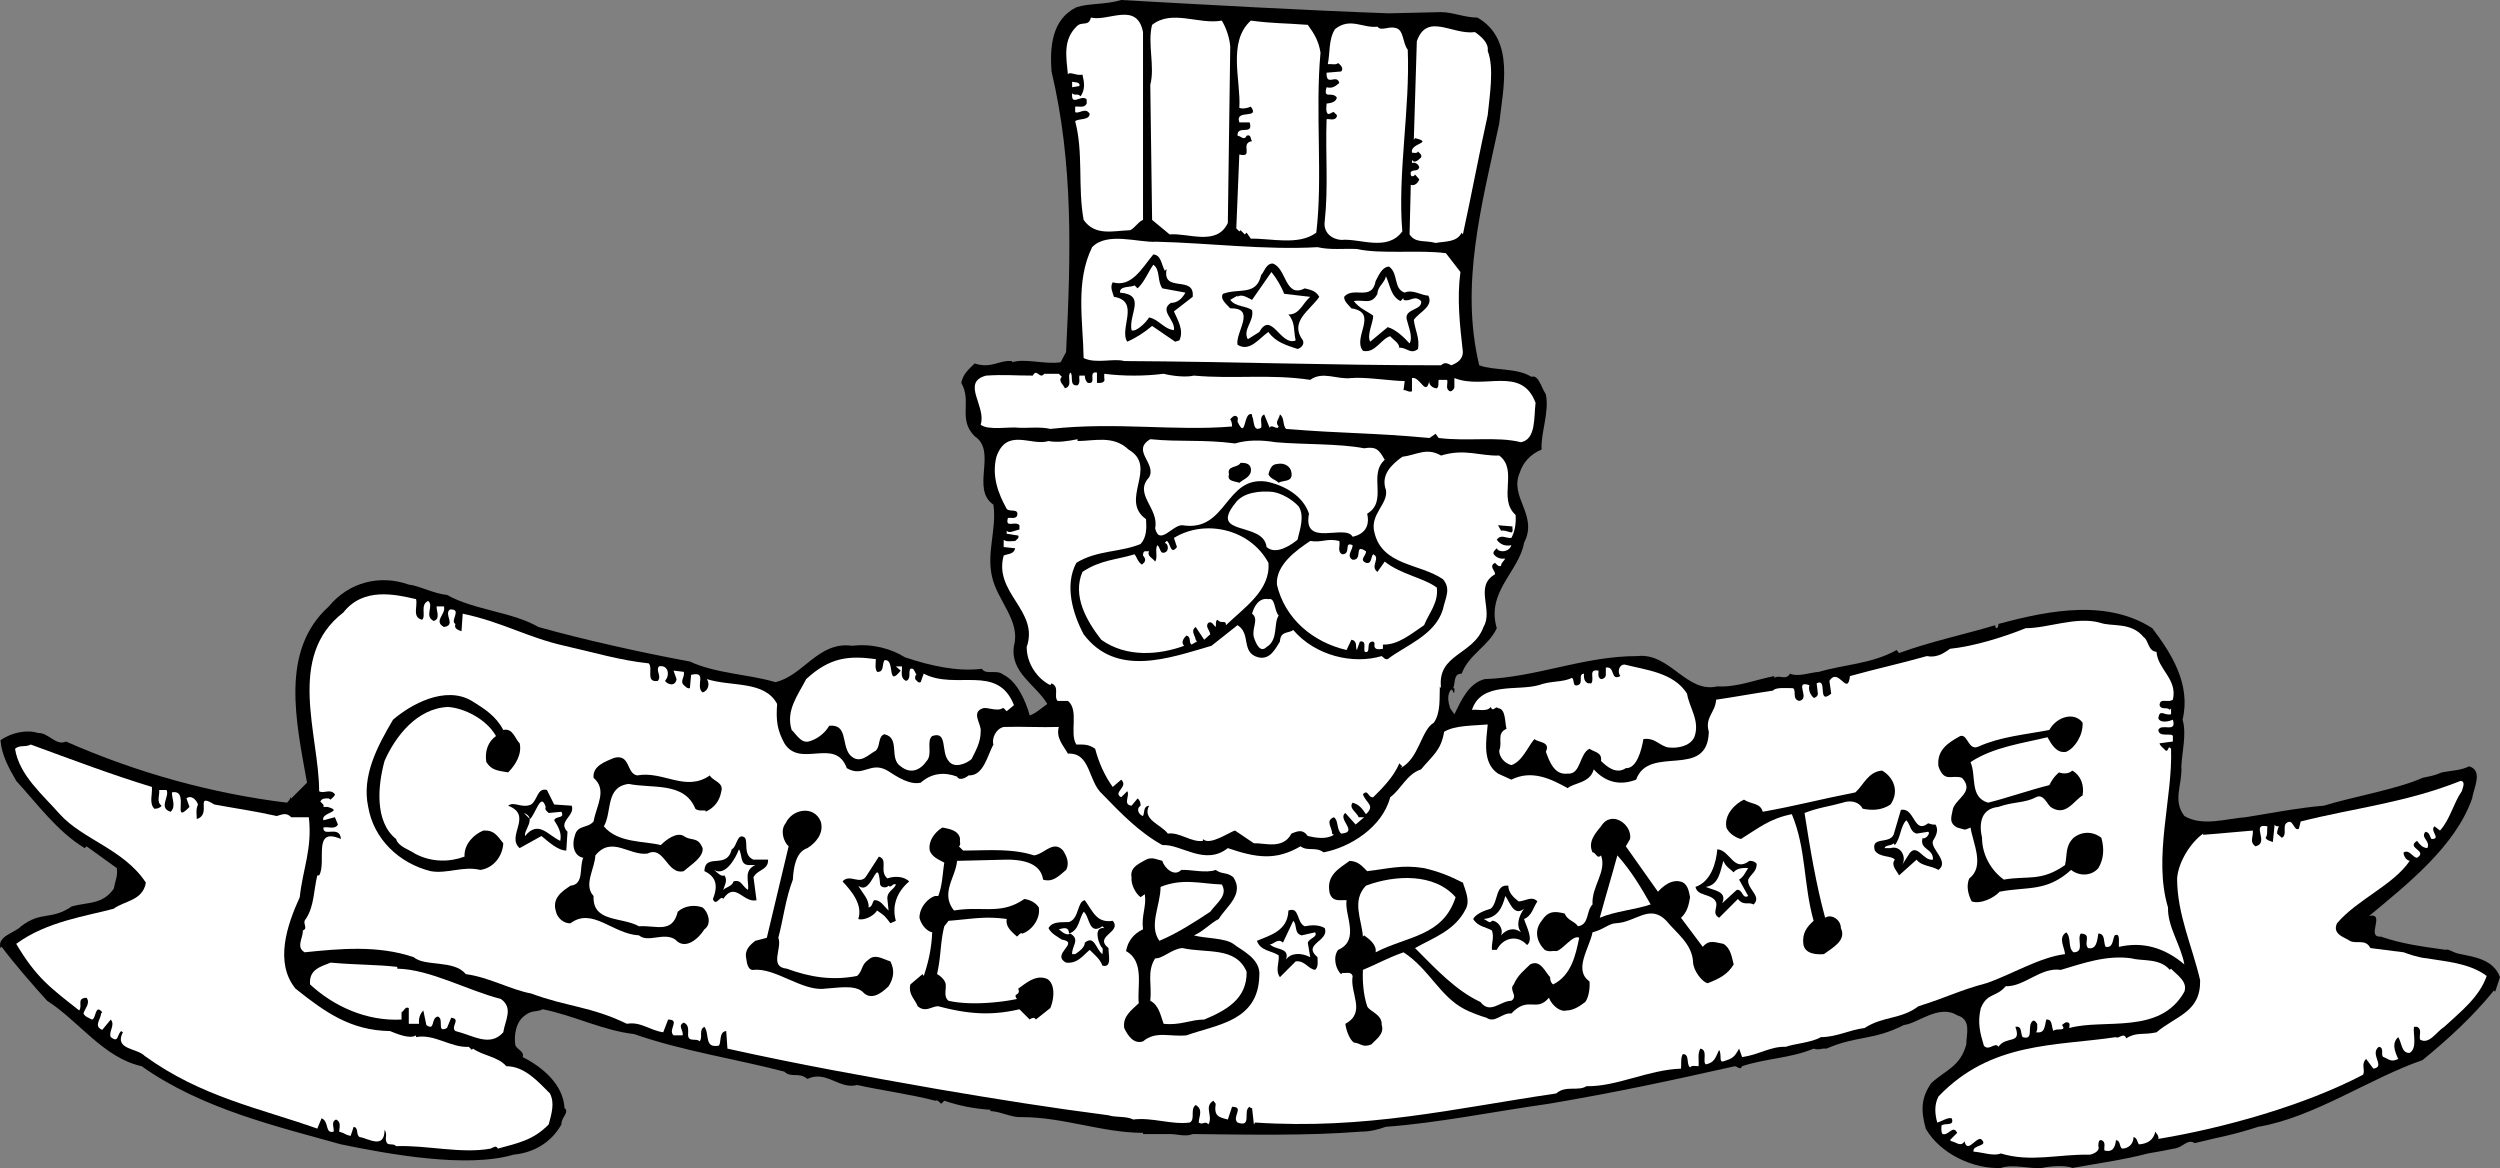
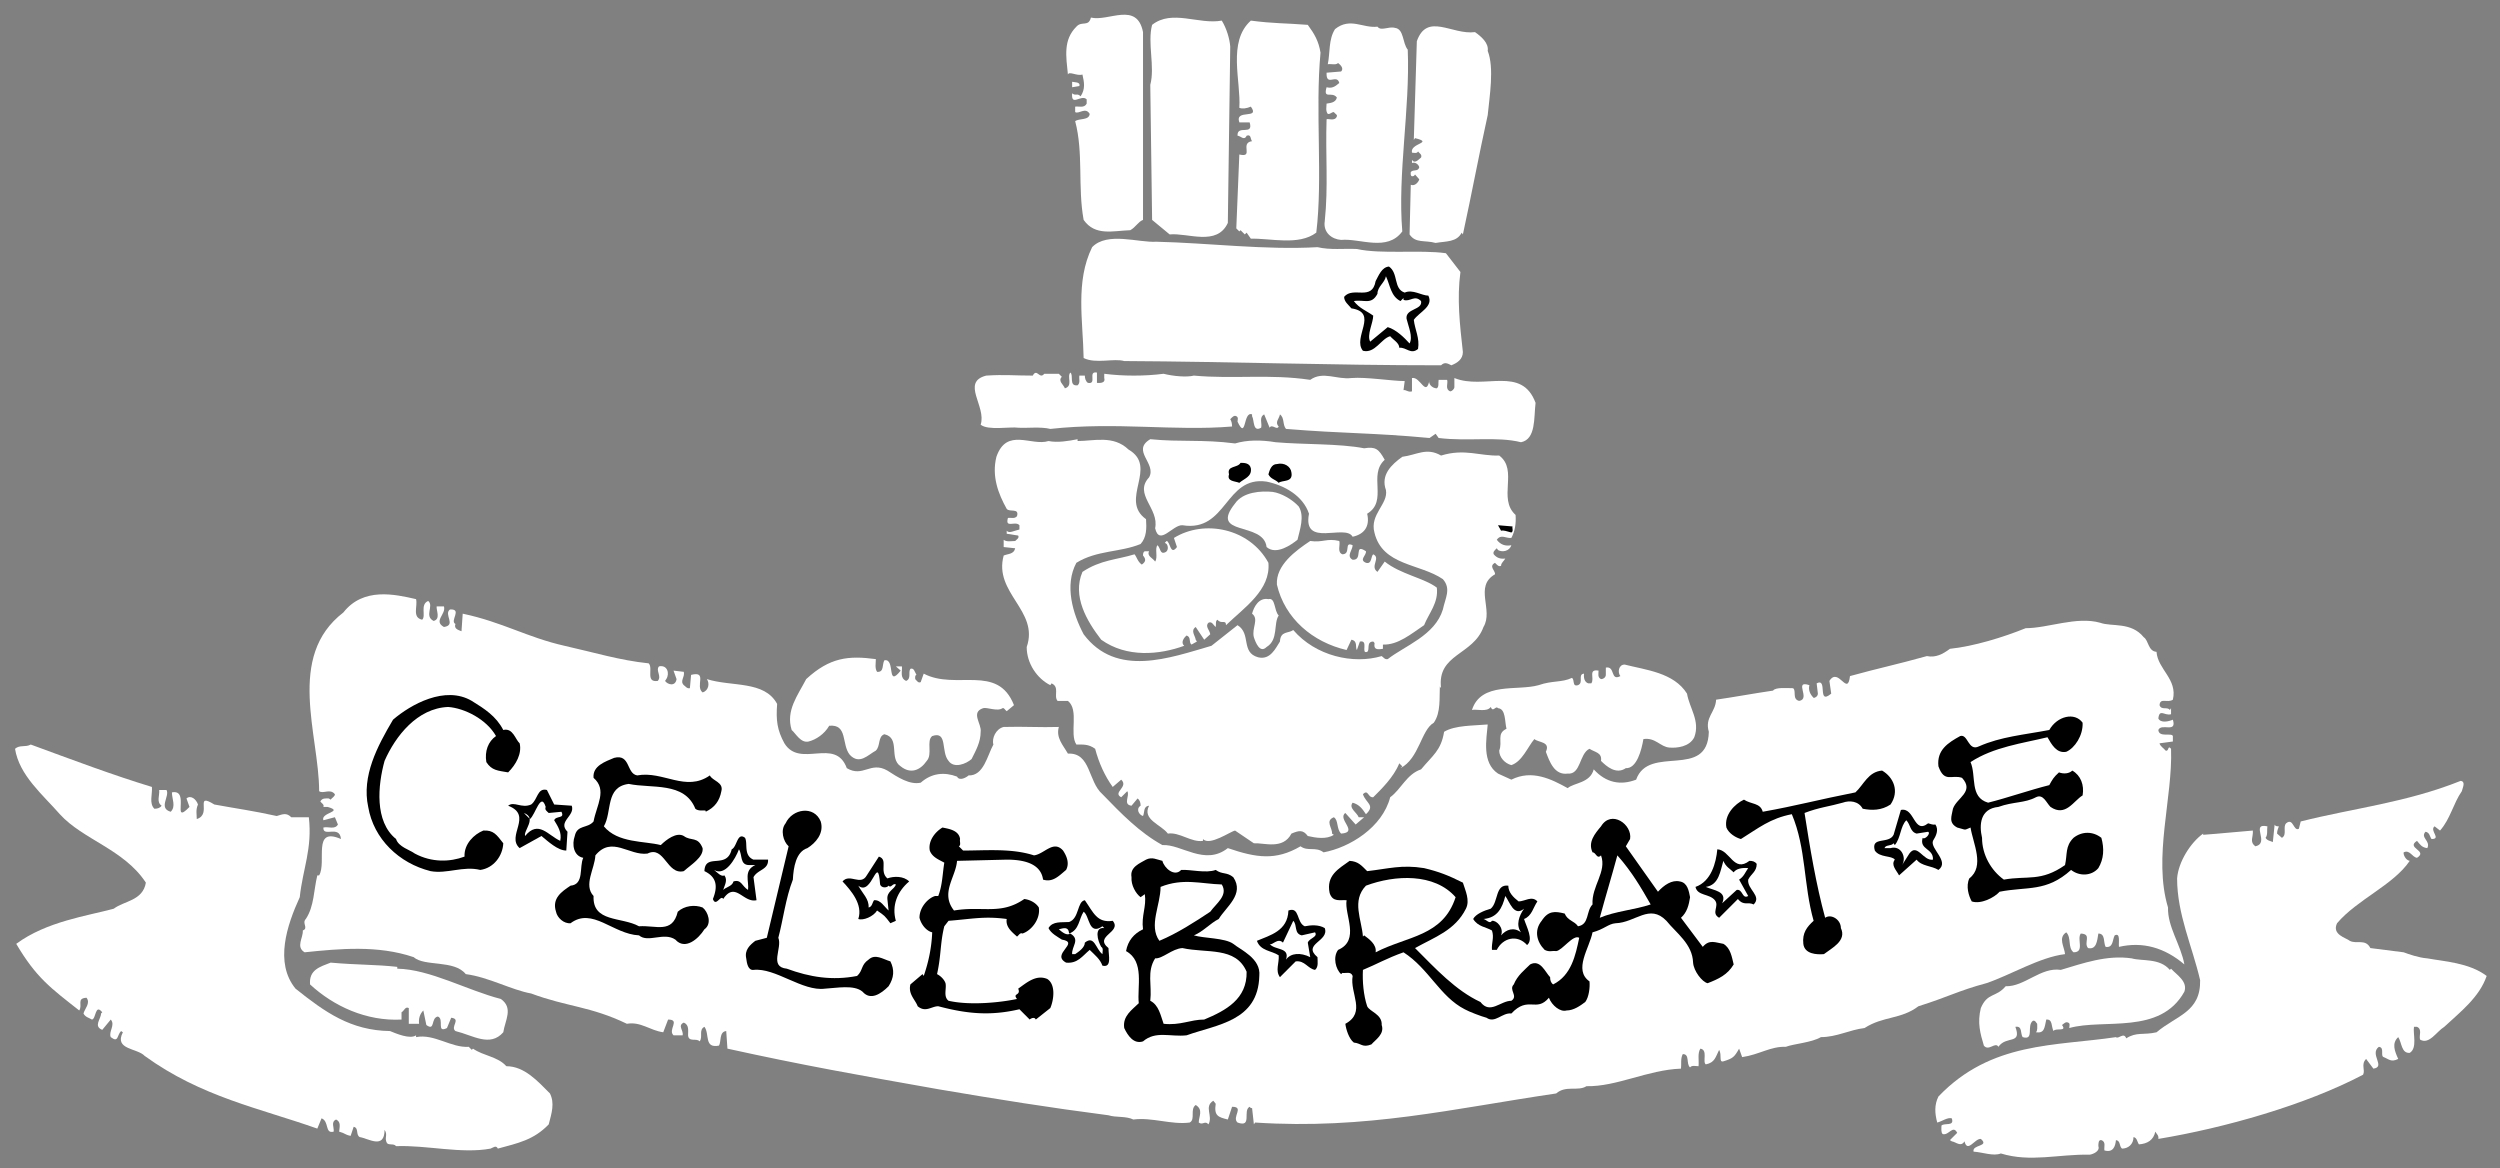
<svg xmlns="http://www.w3.org/2000/svg" width="412.68" height="192.83">
  <rect width="100%" height="100%" fill="#808080" stroke="none" />
-   <path d="m229.281 2.2 8.598-.2c1.902 0 3.902.902 6 .902 6.3 3.598 4.199 11.797 3.601 17.5-2.902 13.5-6.5 26.598-3.3 39.899 2.398.898 6.3.398 8.601 1.898 1.2-.398 1.598 1.703 2.399 2.903.601 3-.899 6.5-.7 9.097-1.902.801-3.101 2.203-3.601 3.801-1.801 4.102 3.101 7 .699 11.602-.797 4.699-6.297 8.097-4.5 14.097-1.398 3-4.598 4.301-5.797 7.5-1.402 0-1 1.5-1.402 2.403h.199v.699h-.2c0-.301-.198-.399-.3-.5-.797.8-.5 2.199-.2 3.101l.7 1c1.102-2.203 2.3-5.101 5-5.8 8.602-.301 16.3-3.801 25.203-3.801 5.399-.602 8.098 6.199 13.2 5 3.199.199 6.3-1.102 9.398-1.7v.301c.902-.601 1.902.5 2.601-.703 1.301.602 3.301-.199 4.801-.297 4-1.203 8.7-1.3 12.797-3.601l.402.5c5.2-1.899 10.899-3.102 15.899-4.602-.098.301.101.403.199.5.3-.097.3-.5.3-.699 8.802-2.398 18.102-4 25.403.7 3.2 4.202 6.399 9.3 5 15.1.7 2.302-.101 5.4-.203 7.7.203 3-1.5 5.602.5 8.2 3 1.8 7 .402 10.102.202 3.699-.601 9-1.601 12.898-1.902 4.5-1.398 12.402-2.8 16.3-4.598 1.302-.3 1.802-.3 3.2-.902 1.5-.3 3.102-.3 4.5-1 2.402.7.703 3.7.5 5.3-2.797 8-10.898 14.302-17 19.4 2.8-.598-.598 3.6 1.902 3.402 3.5 1.199 6.5 1.597 10.801 2.199.2-.301 1.399.601 2.399.699 2.398.5 5.398.902 6.5 3.8l-.801 2.4-.2-.2c-3.398 4.2-7.5 8-11.8 11.5-8.5 2.902-18 9.5-27.098 11-4.3 1.402-6.101 1.602-10.5 2.7-1.203-.798-2 .8-3.402.902-1.399.3-2.598.5-4.301.8-4.2 1.098-8.098 1.598-12.5 2.399-1-.5-3.797-.301-5 0-1.898.199-4.797-.7-6.797 0-4.5.199-10-2.301-12.402-6.5-.801-3-.801-5 .902-7.5 2.399-2.2 4.797-2.7 5.797-6.399 0-1.703.902-4.101-1.5-4.8-3-1.903-6.598 1.398-8.797 1.597-5.101 2.602-7.703 1.703-12.8 3.903-.903-.102-1.102.3-2.102 0-3.801 1.597-7.899 1.597-11.801 2.898-.297.7-.7.102-1.2 0-10.698 2.402-19.5 4.3-30.698 6.2-9.2 1.3-18.5 3.202-26.899 3.8-1.402.5-2.703.8-4.101.8-8.801.7-18.7.5-27.801.4-1.098.5-2.598 0-3.801 0h-4.398v-.2c-6.7 0-13.102-2.598-20.102-2.598-1.598.098-3.297-.902-5.098-1v-.203c-2.699-.199-4.902-.597-7.601-1.5l-.5.5c-.301-.199-.598-.699-1-.5-4.2-1.097-8.899-1.699-12.899-2.597-2.902.8-5.101-2.5-8.199-1-1.402-1.2-2.703-.102-3.8-1.2-8-2.101-16.801-3.402-24.801-6.203-5.2-.597-10-3.097-15.102-4.097-.898.5-1.797.097-2.898 1-1.5 1-1.899 3.3-1.602 5 .402.699 1.5 1 1.203 1.898 3.2 1.602 6.7 4.5 6.899 8.402.898.7-.602 1.598-.5 2.7-1.801 3.199-4.801 4.699-7.899 5-7.8 2.3-20.703-.102-28.5-1.7C45.981 186 33.38 183.102 23.38 176c-6.301-1.398-10.301-7.398-15.598-10.8-2.101-2.298-5.5-6.2-7.5-8.9l-.203.2c-.598-2 2.402-2.5 3.402-3.598 3.399-2.601 4.899-.902 8.399-3.3 2.699-.7 5.101-.301 6.902-2.903.2-1.199.7-2.097.5-3.398l-5-3.602-.3.301c-4.5-2.7-7.903-7.398-11.301-11.098C1.48 126.801.28 124.7.078 122.2c1.8-1.297 4.402-1.797 6.203-1.199 1.7-.098 3 2.2 4.598 1.402 11.8 5.2 24.199 8.598 36.5 10.098.199-.3.601-.5.5-.898l.199.199 2.602-2.602c-1.801-10.097-4.5-21.797 3.601-29.097 3.297-4 8.399-5.301 13.2-3.602 1.8.2 4.097 1.5 6.3 1.7 4.399 2.5 10.797 2.8 15.098 5.3 7.5 2.102 16.902 4.2 25 5.7 4.3 2 9.8 2.1 14.101 3.402 4.598-1 7.098-6.801 12.7-6 3.3-.403 6.5.5 8.699 1.898 4.199 1.402 8.601 2.402 12.699 1.902.703 1.098 2.402 0 3.602 1 2.199 1.098 3.601 4.2 4.3 6.7 1.098-.403 1.899-1.2 2.899-1.903-1.899-3.199-6.2-5.199-5.5-9.597 1.101-4.102-2.7-7.403-3.598-11.301-1-4.102.797-8 .2-12-3.801-2.602.699-8.801-3.102-11.301-2.801-2.8-.399-5.7-2.2-8.8.301-1.5 1.2-2.2 2.2-3.2 2.8.902 4-.598 6.199-.398v.199c2.102-.7 5.402.398 8 0l.902-1.7c.801-16.101 1.2-31.101-2.402-46.3-.297-3.899 0-8.602 4.102-10.602 2.1-.7 4.8-.399 7.398-1.2 14.3.8 30.203 1.7 44.203 2.2" />
  <path fill="#fff" d="M188.68 5.3v31c-.801.302-1.2 1.2-2.102 1.7-2.898.102-5.797 1-7.7-1.7-1-5.5 0-11-1.398-16.3.7-.5 2.301-.098 2.399-1.2-.7-1.198-1.801.102-2.399-.3v-.898c.598-.102 1.5.3 1.899-.5v-.7c-.899-.902-2.598 1.297-2.399-1 .598.5.801-.101 1.399.5.8-1.203.601-2.3.3-3.601-.898.3-2.199-.602-2.398 0-.3-3-.8-5.7 1.399-7.899.898-1 2 .098 2.398-1.5 2.902.7 7.602-2.703 8.602 2.399m13-1.899c.8 1.297 1.3 3 1.398 4.297l-.398 29.102c-1.801 3.898-6.602 1.601-9.602 1.898l-2.898-2.398L189.879 14c.8-3-.5-6.898.3-9.898 3.301-2.602 7.7 0 11.5-.7m14.2.7c1.101 1.5 1.8 2.699 2.101 4.597-.902 9.602.399 20.703-.699 29.703-2.902 2.2-7.601.899-10.8 1l-.7-1-.3.297-.7-.699-.203.2-.5-.5.5-12.2c2.5.602 0-1.898 2.102-2.2-.301-.3-.102-1.198-.899-.898-.402.899-1 0-1.5 0-.101-1.902 2.7.098 2-2.203h-1.703c-.797-2.297 3.5-.398 1.902-2.597-.699.3-1.402.398-1.902.199.3-4.399-2-10.899 1.902-14.399 3.801.5 5.598.399 9.399.7m14.402.5c1.5.199 1.2 2.5 2.098 3.597.402 9.703-1.7 20.5-.899 30-2.5 3.403-7 1.102-10.101 1.403-1.5-.102-3-1.2-2.7-3.102.602-5.7.102-10.898.301-16.8.2-.2 1.399.402 1.7-.5.101-.298-.301-.4-.5-.7-.399 0-.602.402-1 .3-.399-.5-.2-1.198-.2-1.698.5-.102 1.5-.102 1.7-1-.801-1.102-2.301.398-1.7-1.7.801.2 1.301 0 2.098-.703-.398-1.597-2.2.703-2.098-1.699l2.399-.2c.5-.5-.098-1.1-.5-1.398-.399.399-1.098.098-1.7.2.399-1.903.102-4.102 1.2-5.801 2.5-2 4.601-.102 7-.399.601.797 1.8-.101 2.902.2m15.297 3.8c1.102 2.797.3 7.5 0 10.598-1.5 6.8-2.598 12.8-4.098 19.7l-.199-.298c-.8 1.598-2.601 1.399-4.3 1.7-1.801-.5-3.301.097-4.301-1.403l.199-8.199c.699.3 1.3-.5 1.402-.898l-.703-.801c-.098.199-.2.3-.5.3-.297-.101-.2-.5-.2-.699.403-.5 1.2 0 1.403-.8-.101-.403-.601-.903-1.203-.7v-.5c.5.7 1.102-.101 1.5-.402.203-.5-.297-.7-.5-1-.2.402-.7.2-1 .2-.398-1.598 3.703-1.598.5-2.4l-.2.302.5-16.301c1.7-4.801 5.802-1 9.602-1.5 1 .699 2.301 1.8 2.098 3.101" />
  <path fill="#fff" d="m178.18 14.2-1.2.202V13.5c.399.102 1.399 0 1.2.7m39.3 26.6c2.098.5 4.399.2 6.5.302 4 .898 10.5.097 14.7.699l2.398 3.101c-.598 4.399-.098 8.7.402 13.2 0 1.199-.902 1.8-1.902 2.199-.598-.301-1.098-.602-1.7 0-18.597 0-34.3-.602-52.3-.7-1.7-.5-4.7.5-6.7-.5-.097-6.101-1.398-12.601 1.403-18.3 2.5-2.602 7.7-.7 10.598-.899 8.601.2 18 1.399 26.601.899" />
-   <path d="m192.281 44.7.297-.298c-.797 4.098 4.703.899 4.3 4.598l-3.097 2.402c.598 1.399 1.7 3.098.899 4.797l-.7.203-3.8-2.601c-1.301 1.101-2.7 2-4.102 2.601-1.398-2.101 2.203-6.703-2.2-7.402-.198-.7-.698-1.598-.198-2.398 3.101.898 4.8-2.301 6.699-4.602 1.3.102 1.3 1.602 1.902 2.7m23.098 2.902c.699.199 1.8.3 2.402 1.398-1.601 2.3-5 4.102-2.703 7.2.3.702-.398 1.3-.898 1.402-1.801-.602-3.602-1.102-4.801-2.801-1.5 1-3.098 3.398-5.098 2.101-.402-2 3.2-6.101-1.203-6-.398-.5-1.797-1.5-1.2-2.402 2.7-1 5.5.402 6.302-3.098.5-.5.8-1.902 1.898-1.902 2.3.7 2 5.8 5.3 4.102" />
  <path fill="#fff" d="m191.879 47.602 3.8.699c-.601 1.101-1.398 1.699-2.398 1.699-2 1.3.797 2.8.5 4.5-1.703-.2-2.5-1.8-4.101-2.098-.602 1-2.301 2.5-2.899 2.098-.5-2.7 2.5-5.8-1.902-6.2-.098-1.198 1.902-.8 2.402-1.198l.5.5c1.098-1 1.7-2.602 2.598-3.903 1.199.801.601 2.703 1.5 3.903" />
  <path d="M231.879 48.3c1.3-.6 2.8.5 3.902.5.899 1.802-1.5 2.7-2.402 4 .199 1.7 1 3 .699 4.802-1.2 1-1.898-.301-3.098-.2 0-.8-1-1.3-1.5-1.902-1.5.402-2.5 2.902-4.5 2.402-1.8-2.203 2.7-6.3-1.902-7-.5-.601-1.2-1.101-1.2-1.902 1.5-1.8 4.602.8 5.2-2.598.5-.902 1-2.3 2.203-2.402 1.598 1.102.7 3.7 2.598 4.3" />
  <path fill="#fff" d="m211.98 48.5 4.301.5c-1.203 1-1.8 3-3.601 2.902 1.199 1.399.8 2.598 1.199 4.297-2.5 1-4-5-6-1.398L205.98 56c-.902-1.598 1.098-3 .7-4.8-1.102-.798-2.7-.5-3.602-1.7l1.203-.7v.2c.7-.598 1.899.3 2.399.5l3.199-4.598c.8 1 1.601 2.297 2.101 3.598m19.2 1.2.5-.5v.3c1.101.402 1.8-.898 2.898.2.3 1.5-2.598 1.202-2.398 2.902.3 1.3 1.101 3 .5 4.097-.801-.898-2.2-2.297-3.602-2.699l-2.898 2.402c-.602-1.101.5-3.101.5-4.3-1.102-.801-2.301-1.2-3.2-2.403 1.7-.297 2.899.703 3.899-1.199 0-1.2 1.199-1.8 1.402-2.898.7 1.5.797 3.3 2.399 4.097M174.781 61.7l.5.5c-.703.702.297 1.3.5 1.902 1.399-.403.297-1.903.899-2.602.601.402-.301 2.3 1.199 2.102.5-.403.199-1.102.3-1.602h.899c0 .402.102.902.5 1.2 1.602.3-.098-2 1.5-1.7v1.7c.102 0 1.5.202 1.203-.798V61.7c3.098.403 6.7.403 9.797 0 1.602.403 3.8.602 5 .301 6.602.602 12.5-.3 19.203.7 2.098-1.5 4.399 0 6.797-.298 2.402-.203 6.703.5 8.8.5l-.198 1.5c.398-.101.8.399 1.398.2v-2.2c1.402-.3 2.3 3.297 2.902.297-.3.602.399 1.403 1.2 1.403.398-.301.199-.903.3-1.403h1.399c.199.602-.399 1.5.5 1.903.3 0 .699-.403.699-.7v-1.5c4.902 2 11.102-2.101 13.402 4.098-.3 2.402.098 6-2.402 6.5-4-1-8.7-.098-13.598-.7l-.5-.698-1 .699c-9.699-.899-13.902-.7-23.699-1.5-.601-.7-.203-1.801-1-2.399-.101.7-.902 1.297-.203 2-.297.7-1.098-.5-1.5.2l-.898-2.2c-.899.5-.301 1.5-.5 2.2-1.399.8-1.102-1.2-1.5-1.903v-.297c-1.5-.601-.899 4.399-2.399 1.2 0-.301.2-.7-.203-.903-.398-.199-.7.203-1 .5.203.301.3.703.3 1.203-9.597.797-19.097-.8-30 .399-1.597-.399-3.898-.102-5.3-.2-1.297-.199-5 .5-6.2-.5 1-3-3.3-7 .903-8.101 3.098-.2 4.598 0 7.7 0 .699-1.3 1.097.7 1.898-.3h2.402m3.098 11.099c2.699 0 5.902-1 8.402 1.4 5 2.902-1.601 8.3 2.899 11.5.101 1.5.101 3-.899 4.1-3.402 1.4-7.203 1-10.601 3.102-2 3.7-.602 8.399 1.199 11.797 5.402 7.203 14.199 3.903 21.101 1.903l4.301-3.403c2.297 1.403.5 4.5 3.399 5.301 2 .5 2.898-1.5 3.601-2.598.098-1.8 1.399-1.3 2.2-1.902 3.699 4.3 9.898 5.7 14.597 4.3.3.2.5.602 1 .5 2.8-2.198 7.8-3.898 9.102-8.198.398-1.903 1.398-3.403 0-5-3.801-2.602-10-2.2-11.301-7.7-.801-3 2.3-4.703 1.902-7-.902-2.5.899-4.203 2.7-5.5 2.398-.3 4-1.601 6.398-.203 3.902-1.199 6.402.102 9.601 0 3.2 2.403-.3 7.102 2.7 9.801.101 1.402-.102 2.7-.7 3.8-.902.102-1.699-.698-2.402.302.602.8 1.402 1.097 2.402.898-.3 1-1.5 1.2-2.199.8l-.203-.3c-.297.3-.7.602-.5 1 .5.602 1.102.8 1.902.7-.199.402-.699.702-.699 1.202-.402.2-.703-.203-1-.5-1.101.598.098 1.297 0 1.899-3.5 2-.203 5.898-1.902 8.699-1.7 4.7-7.7 4.402-7 10.102l-.2-.301c-.101 1.8.2 4.3-1 6-2.101 1.199-2.398 5.898-5.5 7.5l.301-.301-.5-.5c-.902 2.3-3.101 4.402-4.3 5.602-.899.097-.801-1.403-1.7-.5.5 1.5 2.098 1.8.5 3.3-.601-.902-1.101-1.601-2.199-1.902-.703.902.7 1.602 1 2.402h.899l-1.399 1.2-1.703-1.903c-1.398 1 2.3 3.203-.7 3.403-.8-.801-.398-2.2-1.198-2.7-1.5.598-.2 1.797-.301 2.7l.3.199c-1.199.8-3 .5-4.3.199-.801-1.098-1.5-.898-2.7-.398-1.398 2.699-4.5 1.5-6.199 1.597l-3.101-2.097c-.7.097-4.2 2.597-5.301 1.398v.3c-1.898.302-3.898-1.5-5.797-1.198-1.101-1.5-4.3-2.301-3.101-4.602-1 .102-.7 1.102-1 1.7-.7-.2-1.2-1.2-.399-1.7 0-.5-.101-.898-.5-1.2l-1 1.2c-1.5-.2-.203-1.7-.703-2.398l-1 1c-1.5-.801 1.3-1.7 0-2.903l-1.398 1.203c-1.301-1.8-2.301-4-2.899-6.3-1.101-.801-2-.7-3.101-.7-1.2-1.8.5-5.703-1.399-7.203h-1.703c-.7-.797.402-2.297-1-2.898l-.2.3c-2.198-1.101-3.898-3.601-3.898-6.3 2.098-6-5.5-8.899-3.8-15.102.699-.297 1.699-.199 1.898-1.199l-1.898-.2v-1.198c.5.398 1.3.199 1.898.199.3-.301.703-.5.5-.899l-1.898-.3v-.5c.398.5 1.199 0 2.101-.2V86.7c-.703-.797-2.402.602-1.902-1.199.5-.098 1.101.2 1.5-.3.402-1.4-1.2-.598-1.7-1.2-1.398-2.5-2.5-5.398-1.699-8.598 1.7-4.902 5.801-1.703 8.598-2.601 1.5.3 3.3 0 4.8-.301v.3" />
  <path fill="#fff" d="M203.879 73.2c2-.598 4.3-.598 6.699-.2 4.5.402 10.5.2 14.602 1 1.898-.3 2.398.102 3.398 1.902-2.797 2.5.602 6.797-2.898 8.899.5 2.101-.5 3.398-2.399 3.8-1.203-2.199-8.3 1.899-7.203-3.8-1-3-4.098-4.7-7-5.301-6.898-1-6.5 8.402-13.898 7.2-1.602-.098-3.801 3.5-4.5.5.699-3.298-3.602-5.598-1-8.4 1.3-2.3-3-4.398.199-6.3 5 .5 8.601 0 14 .7" />
  <path d="M206.48 77.3c.2 1.4-1.101 1.7-1.902 2.4-.7-.298-2.098-.2-1.7-1.4-.398-1.5 1.403-1 1.903-1.898.598 0 1.5 0 1.7.899m6.699.699c.3 1.7-1.5 1.2-2.102 1.7-.598-.598-1.297-.598-1.7-1.4.2-.698.5-1.698 1.403-1.698 1.2-.301 2.297.398 2.399 1.398" />
  <path fill="#fff" d="M214.379 83.602c1 1.597.199 3.8-.2 5.5-1 .8-3.5 2.597-5.101 1.199-.5-4.301-9.598-1.7-5.2-7.2 1.302-1.902 4.302-2.101 6.2-1.902 1.402.203 3.203 1.203 4.3 2.403" />
  <path d="M249.68 86.902c-.102.297.199.797-.2 1-.8-.203-1.199-.402-1.699-.3l-.5-.903 2.399.203" />
  <path fill="#fff" d="M209.379 92.902c.402 4.5-4 7.399-7 10.297 0-1-.801-.097-1.399-.898-.402.199-.199.8-.3 1.199-.399-.3-.602-1-1.2-.7-.601.602.2 1.2.301 1.9l-1 .902-1.402-2.102c-.899.602-.098 1.402 0 2.102l.199.3-.898.5c-.5-.402 0-1.203-.801-1.5-.5.399-1 1.2-.399 1.7-4.101 1.5-9.5 2-13.699-1-2.402-3.102-4.8-7.2-3.101-11.2 3-2 5.699-2 8.601-2.902.399.5.5 1.2 1.2 1.7.699-.5.699-.9.199-1.5 0-.2 0-.598.3-.7h.7c-.399.8.601 1.102 1 1.7.5-.7-.102-2.2.398-2.7.5.5.402 1.5 1.203 1.2.598-.2.598-1 .297-1.4l-.297-.198.297-.301c.602.101.602 2.5 1.703 1l-.5-1.5c5-3.102 12.5-1.602 15.598 4.101m11.699-3.602c.203.7-.398 1.802.5 2.2 1.5 0 .203-2.2 1.703-1.5 0 .8-1.101 1.8 0 2.402 1.797.098.098-2.8 2.2-1.402.097.7-1.2 1.402 0 1.902 1 .297.8-1.101 1.199-1.402 1.3.602-.602 2 .699 2.902l1.199-1.703c2.602 2.102 6.5 2.703 8.602 4.301.3 2.5-1.301 4.2-2.102 6.2-2.098 1.402-4.297 3.3-6.797 3.202v.7c-.3 0-1.5.398-1.402-.7.101-.3-.098-.402-.2-.5-1.199 0-.5 1.399-1 1.7-1.101.398.301-2-1.199-1.7l-.5 1.399c-.3-.399.2-1.5-.902-1.7l-.797 1.7c-5.601-1.301-10.203-5.2-11.5-10.801-.203-3.2 3.098-5.598 5.5-7.2 2.098.302 2.7-.5 4.797 0" />
  <path fill="#fff" d="M68.68 98.902c.3 1.2-.7 3 1 3.399.699-.602-.399-2.5 1-3.102 1 .801-.7 2.5.898 3.301 1.203-.3.402-1.8.5-2.398h1.203c.399 1.3-1.8 2.398 0 3.398 2.098-.3-.101-2.098 1-2.898 2.098-.102-.101 1.898.899 2.398-.301.8.5 1 1 1.2l.199-2.9c6.601 1.4 10.601 3.9 16.8 5.302 4.899 1.097 9.102 2.398 13.899 2.898.8.8-.598 3.2 1.5 2.902.703-.8-.398-1.703.203-2.402 1.399-.3 1.797 1.2 1.2 2.102l-.2.3c.399.598 1.7 1 1.899-.3l-.5-1.403 1.699.203c.199.899-.7 1.5 0 2.2.3.199.5.597 1 .5l.199-2.2c2.8-.703.602 1.899 1.902 2.899 1-.301 1.2-1.5.7-2.2 4.101 1.301 9.5.2 11.601 4.098-.203 2.703 0 4.301 1.2 6.5 2.597 4.203 8.398-1.097 10.3 4.102 2.7 1.601 3.899-1.2 6.7.398 1.699 1.102 3.699 2.403 5.5 2 1.8-1.597 3.898-1.797 6-1 .398.801 1.597.102 1.898-.199 2.5.102 3.101-3.3 4.101-5.098-.3-1 .399-2.601 1.7-2.902 3.3-.098 6.101.102 9.101 0-.5 1.8.7 3 1.5 4.402 3.797-.203 3.297 4.598 5.7 6.7 3.097 3.199 6.097 6.3 9.898 8.398 3.101-.2 7 3.5 10.8.5 4.7 1.602 7.899 2.102 12-.3 1.2.902 2.5 0 3.801 1 4.301-.798 9.7-4.098 11-9.098 1.801-1.301 2.7-3.801 5.098-4.602 1.902-2.3 3.3-3.098 3.8-6.2 1.802-1.1 4.903-1 7-1.198h.2c-.2 2.398-1 6.3 1.703 8.097l2.2 1c3.398-1.699 6.597-.097 9.3 1.403 1-.903 3.7-.801 4.297-3.102 2 2.2 4.402 2.7 7 1.7 2.102-5.9 11.8.1 12-7.9-.7-2.398 1.102-3.198 1.203-5.3 3.399-.5 6-1 9.399-1.5.398-.598 2.398-.398 3.3-.398.598.398-.199 1.8 1 2.097 2-.297-1-3.5 1.7-2.597-.2.8.101 1.5.699 2.097.3 0 .699-.297.699-.699l-.2-1.7c1.903-1 0 3.7 2.403 1.7l-.3-2.098c1.5-2.402 3 2.7 3.398-.8 4.699-1.301 7.699-1.903 12.699-3.301 1.402.3 2.602-.301 3.8-1.2 3.903-.402 8.802-1.902 12.5-3.402 3.7 0 8.403-2 12.302-.898 1.898.699 5.101-.2 7.199 2.398.8.5.699 2.301 2.101 2.403.2 2.898 3.5 4.5 2.7 7.898-.899.602-2.102-.398-2.2.902.301.899 1.301.2 1.7.797l.199-.297v1c-1.098.297-1.899-1-2.098.7.399.8 1.7.5 2.399.199.699 2.3-1.899.5-2.399 1.699.098 1.3 2.2.402 2.399 1v.902l-2.2.297c.098.5.7.801 1 1.203.598.2.301-1 .899-.3.3 8.097-3 17.898-.5 26.199-.098 3.199 2.101 6.101 2.699 9.398-3.297-2.797-6.898-3.797-10.797-2.898-.101-.7.297-2.399-.703-1.899-.398.7-.2 2.098-1.5 1.899-.398-.7 0-2.2-1.2-2.2-.198 1.2-.3 2.7-1.698 2.399-.801-.898.699-2.3-1.2-2.398-.699.898.7 3.097-1.199 3.097-1-.797-.3-2.398-1.203-3.297-1.398.899-.297 2.399-.2 3.598-4.198.5-9.097 3.5-13 4.8-4.5 1.2-6.398 2.302-11.198 3.802-2.899 2.199-5.801 1.597-8.899 3.597-2.5.301-4.601 1.5-7.203 1.5-1.5.903-4.5 1.102-5.797 1.602-2.5-.102-4.402 1.3-7.203 1.699l-.5-1.398c-.797 1.398-1 1.597-2.598 2.097-.8.203-.199-1-.699-1.898-.601 1.199-.703 2.101-2.203 2.398-.598-.398.402-2.398-.898-2.597-.5.8-.2 1.898-.301 2.898-.5 0-1.098-.2-1.399.2-.699-.598 0-2.2-1.199-2.2-.402.7-.203 1.7-.3 2.402-5.5.2-10.602 3-15.602 2.899-1.399.898-3.399-.2-5 1.199-17 2.5-31.399 6-49.7 4.8l-.199.302-.3-2.7c-.2.098-.301-.101-.399-.203-1.203.602.5 3.5-2 2.602-1-.899 1.2-2.602-.902-2.602l-.7 2.102c-1.601-.399-2.3-.602-2-2.602l-.398-.5c-1.601 1 0 2.5-.8 3.903-.602-.7-.903.199-1.602-.301 0-1 .8-2.102-.5-2.899-1 .7 0 2.399-1 2.899-3 .398-6.2-.899-9.301-.5-1.2-.602-2.898-.301-4.098-.7-10-1.3-18.101-2.601-28.101-4.3-13-2.301-22.598-4-34.801-6.7l-.2-2.902c-1.198.102-.8 1.801-1.198 2.403-2.5.5-1.5-1.903-2.399-3.102-1 .5-.203 1.7-.8 2.402-.5-.601-1.801.2-1.903-1 0-.8.203-1.703-.7-2.101-1.097.5 0 1.3-.198 2.101h-1.5c-1-.902 1.199-2.601-.899-2.601l-.8 2.101c-2.2-.3-3.7-1.8-6-1.402-6-2.898-9.903-2.8-15.801-5-3.301-.598-7-2.7-10.801-3.2-1.899-2.398-6.801-1.198-8.598-2.8-5.902-2-12.203-1.398-18-.8-1.5-.9-.203-2.4-.3-3.598 1-.403-.2-1.2.5-1.903 1.398-2.097 1.3-4.797 1.898-7.199h.3c1.301-2.2-1.199-8.098 3.602-6-.203-2.398-3-.2-2.902-1.898.8-.2 1.902.398 2.402-.5l-.5-1.2-1.902.5c-.5-1.3 3.5-1.402.699-2.203h-.7c.2-.398-.3-.597-.5-.898.302-.602.903-.5 1.403-.5l.297.199c.203-.3.703-.5.703-.898-.8-1-1.902 0-2.601-.5 0-9.301-5.5-22.2 4-29.5 3.3-4.2 8.5-3 12-2.2" />
  <path fill="#fff" d="M211.078 101.602c-.898 1.3 0 4-2 5.199-1.098 1.101-1.797-.7-2.098-1.602-.402-1.5.899-3-.3-3.898.3-1.102 1.101-2.7 2.699-2.399 1.199-.3.902 1.899 1.699 2.7m-66.5 7.198c0 .7-.2 1.5.203 2.102 1.2.098.797-1.203 1.2-1.902 1.898-.398.3 4.7 2.699 1.7l-.801-.7h1c.101.8-.399 1.902.699 2.402.902-.402.3-1.402.703-2 .598-.203.7.5 1 1-.3.098-.203.5-.203.7.3.3.5.699.902.5l.5-1.403c5.301 2.801 12.2-1.699 14.899 5.203l-1.2 1c-.3-.203-.398-.601-.699-.5-.8.598-2.601-.203-3.199 0-2.101.7-.203 2.598-.402 3.899 0 1.699-.801 3.101-1.5 4.5-.899.8-2.899 1.601-3.801.3-1.297-1.5-.098-5-2.7-4.101-1 .8.102 3-.898 4.102-1.101 1.597-2.699 2.199-4.3.898-2-1.3 0-4.7-2.7-5.3-1.101.402-.601 1.902-1.402 2.702-1.297.7-2.7 2.399-4.297.7-1.402-1.7-.3-5.102-3.402-4.801-.801 1.398-2.2 2.3-3.399 2.601-1.3.297-2.101-1.3-2.8-1.902-1-3.2 1-5.7 2.398-8.398 3.902-3.602 7-3.903 11.5-3.301M278.48 114.5c.399 2.402 2.2 4.5 1.2 7.2-.801 1.6-2.899 1.8-4.102 1.702-1.5-.101-2.297-1.703-4.297-1.402-.3 1.8-1.101 4.902-2.902 4.8-1.598 1.102-3.2-.3-4.098-1.198.2-1.403-1-1.403-1.902-2-1.7.8-1.399 4.3-3.598 4.097-2.203.301-3-2-3.601-3.597.8-1.7-1.2-1.5-1.899-2.102-1.101 1.3-2 3.7-3.8 4.3-1.102-.3-2-1.3-2-2.398.597-1.5-.5-2.8 1.199-3.601-.301-1.2-.102-3.301-1.399-3.399-.402-.5-.8.797-1.203-.203-.598.903-2.398.301-3.098.5 1.5-4.699 7.5-3.097 11-4.097 2.301-.801 3.801-.403 5.5-1.2.5.297 0 1.5 1 1.2 1-.403-.101-1.801 1-1.903 0 .102-.199 1.301.7 1.602h.5c.601-.801-.602-2.399 1.199-2.102 0 .5-.2 1.102.402 1.403.399 0 .797-.301.797-.7V110.2c1.602-.297.703 2.301 2.402 1.403-.5-.602-.3-1.903.7-1.903 3.5.903 8.101 1.301 10.3 4.801" />
  <path d="M83.078 120.5c1.602-.398 2 1.602 2.703 2.2.399 1.702-.601 3.5-1.902 4.8-1.7-.3-2.7-.3-3.598-1.7-.3-1.8.297-3.398 1.598-4.3-1.598-2.8-5.2-4.598-7.899-4.8-5.101.202-8.699 4.8-10.5 8.902-1.101 4-1.699 10 1.899 12.898.402 1.3 2.3 1.8 3.101 2.402 2.801 1.5 5.801 1.399 8.2.5-.102-2.101 1.601-3.703 3.101-4.3 1.7-.102 2.2.699 3.297 2.097-.098 2.102-1.598 4.102-3.797 4.403-2.8-.7-5.5.699-8.203.199-5.2-1.301-9.398-5.301-10.297-10.602-1.101-5.097 1.5-10 4.098-14.398 2.902-2.5 8.601-5.7 13-3.102 2.101 1.301 4 2.5 5.199 4.801m260.703-1.2c.098 2.102-1.3 4.2-2.703 4.802-1.598.3-2.398-1.2-3.098-2.403-4.101 1-8.902 1.602-12.699 4.102 1 2.3-.203 5.8 2.899 6.699 3.199-.8 6.898-2.098 10.101-2.898.5-.903.7-1.301 1.598-2.102.8.3 1.699.2 2.199-.3 1.402.8 2 2.402 1.703 4.1-1.5.9-2.8 3.602-5.3 1.9-.7-.7-1.2-2.2-2.403-1.598-1.898 1-3.7.699-6.2 1.597-3 .301-3.198 2.903-2.698 5.102 0 2.8 1.5 5.398 3.601 6.898 3.899-.699 6.098.403 10.098-2.398.402-1.801 0-3.102 1.402-4.5 1.399-1.102 3.2-1.102 4.598 0 .5 1.8.402 3.5-.5 5-1.098 1.3-3.098 1.398-4.5.3-4.098 3.7-7.2 2.7-11.801 3.598-.898 1-3.098 2.102-4.598 1.602-.5-.899-1-2.5-.402-3.801 2.602-2 .602-5.8.203-8.398-1.203.5-.601.398-2.203 0-1.5-.801-.898-1.903-.7-3.102.602-1.8 3.602-2.8 1.5-5.098-1.698-.601-2.898.899-3.898-1.902-.3-2.7 1.598-3.898 3.598-5 1.3-.398 1.3 2.602 3.102 1.7 3.601-1.598 7.398-1.9 11.601-2.7 1.297-2.3 4.2-3 5.5-1.2" />
  <path fill="#fff" d="M25.078 129.902c.102 1.2-.5 2.7.402 3.598.5 0 .899-.098 1.2-.5-.899-.598-.301-1.7-.399-2.598h1.2c.597 1-1.403 3 .699 3.598.898-.898.199-2.098.199-3.2 3.101-.6-.2 5.602 2.902 2.4l-.5-1.4c.7-.6 1.598.102 1.899 1-.399.9-.2 1.602-.2 2.4 2.598-.798-.5-4.5 2.899-2.4 3.8.7 6.199 1 10.3 1.9 1-.298 1.602-.598 2.399.202h2.902c.598 5.2-1 8.5-1.5 13.2-2.101 4.597-4.199 10.8-.699 15.097 4.899 3.903 9.098 6.903 15.598 7 1 .403 3.3 1.403 4.3.703v.297c3-.597 5.801 1.801 8.7 1.602l.5.5.199-.2c1.703 1.2 4.102 1.301 5.5 2.899 3 0 5.203 2.5 7.203 4.5.797 1.602.297 3.2-.203 5.102-2.5 2.597-5.098 3.097-8.398 4-.301-.602-.7-.2-1.2 0-4.8.898-10.601-.602-15.601-.403-.399-.5-1.098-.097-1.5-.5-.5-.898.199-1.297-.399-2.199 0 3.3-2.699 1.402-4.101 1.2-.7-.4-.098-1.5-1-1.7l-.5 1.5c-1-.2-.801-.398-1.899-.7.098-.898.301-1.6-.5-2-.902.4-.3 1.302-.402 2-1.5.4-.7-1.698-2-2.198l-.7 1.699c-9.597-3.399-19.097-5.2-28.5-12-1.198-1.301-5.097-1-3.597-3.899l-.3-.203c-.7.703-.403 2-1.7 1-.402-.898.797-2 0-2.898L16.88 170c-1.5-.598-.2-1.8-.2-2.7l.2-.198c-1.2-1.5-1 1.097-1.7 1.199-.5-.301-1.101-.399-1.398-1 .2-.801 1.2-1.7.5-2.602-1.703.102-.601 1.203-1.203 2.102-4.7-3.7-7.098-5.399-10.398-11 5-3.7 11.699-4.602 16.101-5.801 1.7-1.3 4.797-1.3 5.297-4.3-3.598-5.5-10.398-7.098-14.2-11.298-2.8-3.203-6.698-6.402-7.398-10.8.801-.7 1.7-.2 2.598-.7 6.8 2.5 13.703 5.098 20 7" />
  <path d="M105.18 128c4.3-.8 8 2.8 12 0 .398.902 2.3 1.102 1.898 2.602-.297 1.597-1.098 2.699-2.598 3.398.2-.5-1 .102-1.699-.5-1.8-4.5-7.203-3.3-11-4.098-3.902.5-2.703 4.598-4.101 7 2.3 2.797 6.699 2.399 9.398 3.098.902-.898 2.602-2.2 3.8-1.5 1.2.902 2.302 0 3.102 2 .2 1.5-2 2.8-3.101 3.8-2.801.7-3.2-4.3-6-2.898-3 .399-5.899-3-8.598.297-.101 2.203-2 4.903-.3 6.703-.2 4.399 4.597 3.399 7.5 5 2.8-.203 5.5 1.297 6.398-2.402 1.101-1 2.8-1.2 4.101-.7.899.7 1.598 2.7.301 3.602-1 1.598-3.203 3.5-4.8 1.7-1.903-1.301-4.5.597-6-.7-4.301-.203-7.7-4.703-11.301-2-1.102.098-2.2-.902-2.399-1.902-.703-2.2.899-3.3 2.399-4.3 2.3-.2 1.398-3.098 2.101-4.598-1.601-.301-1.902-2.2-1.402-3.602.402-1.898 2.101-1.2 3.101-2.398.5-2.7 2.301-5.2 0-7.2-.199-2 2-2.703 3.399-3.3 2.699-.7 2 2.597 3.8 2.898m206.899 4.8c-1.5 1-3.098 1-4.598.7-.699-1.3-2.199-1.398-3.3-1-2.102.602-4 .8-6.301 1.7.902 5.8 1.902 11.8 3.402 17.3 1-.7 2.598.3 2.598 1.7 1 2.1-1.5 3.3-2.801 4.3-1.2.102-3.2 0-3.398-1.7-.2-1.8.601-2.8 1.699-3.8-1.7-6-1.2-11.898-3.598-17.598-3.601.7-5.5 2.297-8.402 4.098-.801-.2-2-.898-2.399-1.898-.402-2.102 1.399-3.903 2.899-4.602 1.199.8 2.699.5 3.101 2 5.598-1 9.2-2 15.301-3.2 1.399-1.3 2.098-3.398 4.399-3.6 1.898 1.1 2.898 3.402 1.398 5.6" />
  <path fill="#fff" d="M406.379 130.602c-1.399 2-1.899 4.597-3.598 6.5l-.902-.7c-.899.7 1.199 2.098-.5 2.098-.301-.398-.301-1.098-1-1.2-.899 1 .902 1.5.3 2.7-.898-.098-1.199-.598-1.699-1.2-1.902 1.2 1.899 1.602 0 2.802-.8-.102-1.199-1.403-2.199-.903-.101.301.297 1.301 1 1.403-2.703 4-8.703 6.398-12 10.3-.902 1.899 1.5 2.399 2.098 2.899 1.101.601 2.601-.399 3.402 1.199l5.5.7c.797.3 2.5.902 3.899 1 2.699.5 6.898.702 9.8 2.902-1.199 3.5-4.3 5.898-7 8.398-1.3.8-2.5 3-4 2.102-.199-.7.399-1.7-.5-2.102h-.5c-.199 1.102.598 3.5-.699 4.3-1.402.102-1.3-1.698-1.902-2.6-1.098 1-.598 2.3 0 3.6-1.2.602-1.598 0-2.399-.3-.601-.2.2-1.598-.8-1.7-1.602 1.2 1.199 3.302-.899 3.602l-1.203-1.601c-.898.898-.098 1.8-.5 2.601-9.5 5-22.898 8.797-33.797 10.598.098-.598-.3-.8-.5-1.2-.3 1.4-1.3 2-2.703 2.102-.297-.402-.297-1.101-.898-1.203 0 1.203-.899 1.903-1.899 1.903-.5-.403-.203-1.301-1-1.403-.101 1.102-.5 2.102-1.902 1.703-.098-.601.3-1.402-.5-1.703-.5-.097-.5.602-.5 1 .3.801-.801 1.301-1.399 1.403-5.199-.102-9.8 1.3-14.699-.2-1.203.5-3-.203-4.5-.3-.3-1.2 2.7-.801 1.2-2.102-1-.098-2.2 2.402-2.7.402-.601 1-1.402.098-2.101 0l-.301-.203 1.199-1.199c-.7-1.398-1.398.5-2.398.2-.301-.298-.2-.9-.2-1.4.5-.5 2.2.2 1.7-1.198-.7-.2-1.602.5-2.399.699-.402-1.5-.5-2.899.2-4.301 8.699-9.098 19.3-8.3 29.3-9.8.399.402 1.297-.9 1.7.202 1.699-1.101 2.8-.5 5-1 3.3-2.8 7.3-3.3 7.199-8.601-1.301-5.602-3.801-10.899-3.801-16.801.199-2.7 2.199-5.898 4.3-7.398v.199c2.801-.2 5.602-.5 8.2-.7.101 1.098-.598 1.801.402 2.598 2.5-.5-.902-3.898 2-3.297-.101.598.098 1.399-.3 1.899.3.5.8.5 1.199.699l.3-2.898c.098.3.399.3.7.3-.102.297-.301.7-.301 1.2l.8.699c.899-.5.102-1.801.7-2.399 1.199-1 1.199 1.399 2.101.899l.301-1.2c8.7-2.199 17.399-3.101 26.399-6.699.898.098.3 1.2.199 1.7" />
  <path d="m97.48 129.2-.199 1.402.2-1.403M91.48 132.8l2.899.2c.601 1.7-2.399 2.602-.7 4.3l-.199 3.102c-1.402 0-3-1.5-4.101-2.402l-3.598 2c-2.3-2 2.297-5.398-1.902-7 1-.8 2.199.5 3.8-.2 1.102-.8 1-2.8 2.602-2.398l1.2 2.399" />
  <path fill="#fff" d="M90.078 133.2c-.2.5.203.702.5 1l2.102-.2c.601 1.2-.899.602-1.2 1.402.598 1 1.301 2 1 3.399-2-.899-3.601-3.5-5.8-.801-.301-.898 2-3-.2-3.8l1 1c.899-.7 1.801-4.598 2.598-2" />
  <path d="M135.48 135.602c.598 2-.902 3.597-2.199 4.398-1.902.602-2.3 3.2-2.402 5.2-1.2 3.1-1.598 6.6-2.399 9.6.7 1.7-1.601 4.802 1.399 5.102 3.8 1.399 7.5 2 11.601 1.2 1-.903.598-1.801 1.899-2.7 1.101-1 2.3-.101 3.601.297.7 1.403.598 2.703-.3 4.102-1.301 1.3-3 2.398-4.301.898-1.399-1.199-4.301-.597-6.2-.5-3.699.5-8.199-3.5-11.8-3.097-.899.097-1.098-1.102-1.2-1.903-.3-1.398.602-2.199 1.5-2.898l1.899-.5 3.602-15.102c-.899-.797-1.399-2.699-.5-3.797 1.101-2.402 4.699-3 5.8-.3m182.801.3c.399.098.797.297 1.2.2.597.898.097 1.898-.403 2.699-.5 1.3 2.8 3.398.902 4.8-1.101-.699-2.8-.601-3.601-1.699l-2.899 2.598c-.402-.8-1.402-1.7-.699-2.598-.5-.703-2.5-.3-3.3-1.5-.7-2.402 2.3-1 3.097-2.601l1.203-4.102c2.297-.5 2.098 4.102 4.5 2.203m-49.203 2.598-.7 1.2 5.302 7.5c1-1.098 2.3-2 3.601-1.7 1.297.2 1.5 1.602 1.7 2.602-.2 1.3-.5 2.5-1.5 3.398l3.597 4.8c1.102-1.3 2.102-.698 3.402-.5 1.2.7 1.399 2.2 1.7 3.4-1 1.702-2.5 2.402-4.301 3.1-.899-.198-2.301-2-2.399-3.398-.101-3.101-2.8-4.902-4.402-6.902-2.797-2.898-5.098.3-8.398.402-1.2.098-1.899 1-3.801 1.5-.5 2.598-3.2 6.2-.5 8.098.101 1-.098 2.602-.7 3.402-.8.598-1.898 1.399-3.101 1.399-1 .3-2.398-.801-2.898-2.102-2.102 2.5-3.399-.398-6.2 2.602-1.5-.2-2.699 1.699-4.101.699-.801-.2-2.899-1-3.598-1.398-4.101-2.102-5.902-6.7-10.101-9.403-2.801 1-4.5 2-6.7 2.903-.101 1.898.098 4.199.7 6 .398.898 2.5 1.3 2.398 3.097.5 1.5-1 2.403-1.7 3.203-1.5.598-1.698-.203-2.898-.3-.8-.602-1.3-2.2-1.402-3.102 3.5-1.898.703-5 1.203-7.898-.3-.801-1.101-.403-1.703-.5l-.2.199c-.898-.801-1.398-2.801-.5-4 3.7-1.602 1-5.801 1.403-8.2-1-.101-2.3.399-2.8-1.199-.602-2.902 1.5-4 3.3-5.3 1.399.097 1.899.699 2.899 1.699 3.5-.399 5.699-1.102 9.398-.5 2.5.601 4 1.199 6.402 2.398.399 1.301 1.2 2.903.5 4.301-1.8 3.602-5.199 4.7-8.402 6.5 3.402 3.402 6.703 7 10.8 8.902 1.602 2.098 3.302-.203 5.102-.203 1.2-.797-.5-1.797.399-2.699.601-1.5 1.8-2.398 2.699-3.3 1.703-.9 2.5 1.3 3.3 2.1 0 .5.102.9.5 1.2 3-1.5 3.7-4.8 4.302-7.7-1-.6-2.801 2.102-3.801 2.2-.7-.098-1.098.2-1.899-.2-1.3-1.3-1.8-3.198-.5-4.8 1.098-1.7 2.2-1.598 3.801-1.2.5 1.2 1.598 1.2 2.2 2.102 1.898-.3 1.3-2.5 2.398-3.601-.2-3 2.402-5.399 1.402-8.102-.703.703-.8-.5-1.402-.5-.801-1.699.402-3.097 1.402-4.297 1.7-2.8 5.2-.3 4.797 2.098" />
  <path fill="#fff" d="m316.379 137.602 1.902-.301c.5.3-.601 1.398-.902 1-.598 2 1.8 1.699 1.699 3.601-1.598.297-2.598-2.8-3.898-1l-1.2 1.899c.801-1.301-.199-3.301-1.902-2.801h-1c.203-.598 1.102-.3 1.5-.8l.203.3c1-1.2.899-3.098 1.899-4.098.699.7.601 1.899 1.699 2.2" />
  <path d="M158.48 138.5c-.101.402.2 1-.199 1.2l.7.702c3.8 0 8-.402 11.699.797 1.699-.199 3.199-2.597 4.8-.797.598.899 1.098 2.098.5 3.2-1.199 1-2.199 2.097-3.8 1.597-.399-2.898-3.7-3.297-6-3.297l-8.2.2c-.199 2.699-2.8 5.3-.5 8.199 4.7-.801 7.7.8 11.598-1.899.902.098 1.902.598 2.402 1.399.301 1.898-1.199 3.8-2.699 4.3-.402-.199-.601.301-.902.5-.899-.8-1.899-1.601-1.7-2.902-3.699-.5-5.699 0-9.601.301l-.7.902c-.698 2.797-.5 4.797-1.198 7.899.601.3 1.199.898 1.398 1.5.203.898-.398 2.199.5 2.898 3.5.801 8.5.301 11.3-.297-.8-1 .7-.5.2-1.703 1.3-.898 2.902-2.398 4.8-1.597 1.403.898 1.102 3.398.5 4.8l-2.398 1.899c-.3-.7-1.3.199-1 0a348.302 348.302 0 0 1-1.699-1.7c-4.703 1.098-8.5.801-13.402-.5-1.098 0-2.098 1.098-3.399 0-.402-1.101-1.601-2-1.199-3.601l2-1.7.2.302c.8-2.301 1.3-4.7 1.398-7.2-.899-.203-1.801-1.203-2.098-2.402 0-1.8 1.5-3.3 2.598-3.598h.5c.699-1.8.699-3.703 1-5.5-.899-.5-2-.902-2.399-2-.3-1.601.899-3.101 2.098-3.8.902.199 2.703.398 2.902 1.898m-34.101 3.402h2.402c.098 1.7-1.703 1.598-2.402 2.899l.5 3.8c-2.2.5-3.5-3.199-5.5-.199-.399-.8-1.2 1.399-1.7 0 .801-2 .7-3.601-1.398-4.601.098-3.102 3.7-.2 4.5-3.602.899-.398.899-2.898 2.2-1.898.5.898-.301 2.898 1.398 3.601" />
  <path fill="#fff" d="M123.68 142.8h1c-2 .9-1 2.7-1.2 4.102-1-.601-1.101-1.8-2.402-1.402-.2.8-1.2.902-1.7 1.402.2-.703.802-1.601.2-2.402-.5.3-1.2-.5-1.7-.898 1.802 1.097 3.5-1.801 4.102-3.403.598.903.098 2.602 1.7 2.602" />
  <path d="M288.781 142.102c.5 0 .899.097 1.2.5 0 1.3-.903 1.597-1.403 2.597-.2 1.602 2.3 2.703.902 4.102-1-.5-1.601.3-2.601-.899l-3.098 3.098c-1.402-.8.098-1.898-.703-2.898-.898-1.102-2.898-.7-3.2-2.2 2.602-.902 3.403-4 3.602-6.203 2.098.102 2.7 3.903 5.301 1.903" />
  <path fill="#fff" d="M272.48 149.3c-2.699.9-5.8 1.102-8.402 2.2 1-3.7 1.902-6.598 2.902-10.3 2.399 2.702 3.899 5.3 5.5 8.1" />
  <path d="M146.48 145c1.098-.398 2.7-.398 3.598.5-2 1.7-2.898 4-2.2 6.5l-.898.402c-1-1.3-.902-1.203-2.199-2.101-.601 1-2.3 1.699-3.101 1.398.8-2.398-1.2-4.699-2.602-6.199 1.203-1.398 3 .8 4-1l2-3.098c1.602.5 0 2.399 1.402 3.598m48.5-1.398c1.5-.102 4.098.597 5.7 0 1.101.8 1.8.3 2.898 1.199 1.902 2.8-1.2 4.898-2.398 6.898-1.399.703-2.602 2.102-4.102 2.703 1.602.5 5.102.399 6.5 1.399 1.203 1 4.602 2.398 4.3 5.3-.198 7.5-7 8-12 9.801-2.698.297-5.097-.8-7.198 1-1.5.5-2.5-.902-3.102-2.203-.297-2 1.3-3 2.402-4.097-.3-2.7 1-6.903-2.101-8.602.3-1.7 1.3-2.898 2.8-3.598-.3-2.3.602-3.703.301-5.8l-.699.5c-.8-.602-1.601-2-1.5-3.301-.3-1.7 1.399-2.301 2.399-2.899 1-.5 1.8 0 2.699.2.3 1.199 2 2.699 3.101 1.5" />
  <path fill="#fff" d="M286.18 144c.398-.598 1.398-.8 2.398-.7-.5.7-.7 1.4-1.5 1.9l1.5 2.702c-1 .598-.898-1.203-1.898-1l-2.399 2.2c.899-2-1.402-2.102-2.703-2.7 2.203-.3 2.402-2.703 2.902-4.3.399 1 1.098 1.3 1.7 1.898m-139.5 2.2c.398.5.699-.5 1.199-.2-.2.8-1.5 1.102-1.399 2.402l.2 1.899c-.7-.602-1.301-1.801-2.399-1.7-.3.399-.3 1.098-.902 1.2.101-1.399-1-2.301-1.7-3.602 2.301 1.903 3.2-5.597 3.602-.199.2.602 1.098.602 1.399.2m93.601 1.902c-2.101 6.5-8 6.398-13.203 9.097.203-1.297-1.098-2.199-1.898-2.797l-.2.2c-.199-2.801-1.902-5.903.5-8.403 4.801-1.797 11.301-2.097 14.801 1.903M201.68 146c1.101 1.8-.899 3.102-1.899 4.5-2.402 1.602-5.5 3.602-8.402 4.8-1.801-2.5.199-5.898.199-8.898 3.703-1.5 6.703-.5 10.102-.402" />
  <path d="M250.68 148.8c1 0 2.199-1 3.101 0-.703 1-.902 2.4-2.203 2.9.402 1.3 1.602 3.402.5 4.3-1.598-1.8-4-1.2-5 .8h-.797c-.101-1.198.399-2 0-3.198-1-.602-2.3-.602-3.101-1.903.398-.797 1.8-1.398 2.898-1.699 1.3-1.098.703-4.098 2.902-3.8 0 1.1.801 1.902 1.7 2.6" />
  <path fill="#fff" d="M251.578 150c-.797 1.102-1.398 2.7-.5 3.902-1.2-.902-2.398-.5-3.297.5.5-1.203-.703-2.5-1.5-2.402-.402.602-.902-.2-1.402-.3 2.3-.2 3.101-1.798 3.601-3.798.7.899 1.399 3.5 3.098 2.098" />
  <path d="M183.68 152c1.601 1.902-3.2 2.5-.7 4.5 0 1.2.598 3.3-1 2.902-.402-1.101-1.199-1.703-2.101-2.601-1.2 1-2 2.3-3.899 2.101-2.601-1.402 2.399-3.3-.699-3.8-.601-.403-1.8-1-2.203-1.903.703-1.199 2.203-.898 3.402-1 1.7-.597 1.301-3.398 2.598-3.597 1.402 2 2 3.8 4.602 3.398m31.699.902c1-.203 2.3-.3 3.3.297.801 2.203-3.8 2.602-1.199 4.801 0 .7.2 1.602-.402 2.102-1.2-.2-1.7-1.602-3.2-1.403l-2.597 2.602c-.8-1.102-.101-2.301-.203-3.602-1.2-.797-3-.699-3.598-2.398 2.098-.899 5.098-1.602 5.2-5 1.898-.7 1.3 2 2.699 2.601" />
  <path fill="#fff" d="m181.98 152.902.301.297c-1.703-.199-1.101 2.102-.5 3.102.399.199.2.8.2 1.199-1.102-.8-1.301-3.2-2.903-1.898 0 .8-1 1.5-1.598 1.898h-.5c-.101-1.3 1.399-2.398-.3-3.398-.602.398-1.301-.2-1.899-.7.797-.203 1.598-.5 1.7.7 1.699-.602 1.597-2.403 2.398-3.602 1 .7.8 4 3.101 2.402m32.899 1.5 2.199-.5c.5.797-.898.899-1.2 1.7l.403 2.398c-1.601-.8-3.203-.7-4 .402.7-2.101-1.902-1.5-2.703-2.601.402.398 1.3-1.102 2.203-.2l1.7-3.601c.699.7.097 2.102 1.398 2.402m-9.098 6c.098 4.5-3.402 6.399-7 7.899-2.3 0-3.902 1-6.703.699-.5-1.398-.797-3.098-2.2-3.8.302-2.598-.597-4.798.802-7 1.199.1 2.8-1.598 4.5-1.7 4 .902 8.8-.3 10.601 3.902m152.399-.3.199-.2c.902 1 2.8 2.098 2.199 3.797-4 7.203-13.297 4.403-19 6 0-.297.203-.797-.2-.898-.398-.2-.698.199-1 .398.903 1.203-1.097.403-1.398 1-.402-.699-.101-2-1.199-1.898-.3 1.398-.3 2.3-1.703 2.101.3-.3.203-.902.203-1.402-.203-.2-.3-.598-.703-.5-1.098.8.3 3.3-1.7 2.7-.398-.598 0-1.9-1.198-1.7 1.101 3-1.5 1.402-2.801 3.3-.5-.898-1.598.802-2.399-.198-.601-2-1.101-3.801-.5-6.2 1.098-2.601 2.5-1.703 4.098-3.601 3.102.101 5.8-3.2 9.102-2.7 3.699-1.101 7.601-2.5 11.699-1.902 1.699.5 4.601-.097 6.3 1.903m-292.601-.5v.3c5.402.098 11.602 3.598 17.102 5 2.101 1.5.699 3.5.398 5.5-2.2 2.5-5 .5-7.898-.203-.899-.699 1-2-.7-2.199l-.699 1.7c-1.8.902-.402-1.5-1.5-1.9-1.203.2-.402 2.5-1.902 1.4l-.5-2.4c-.598.602-.801 1.4-.7 2.2H67.48v-2.598c-.601-.3-.699.399-1.199.7v1.199c-5.8.3-11.203-2.2-15.101-5.801-.2-2.398 1.601-2.898 3.398-3.598 4.5.399 7.402.297 11 .7" />
</svg>